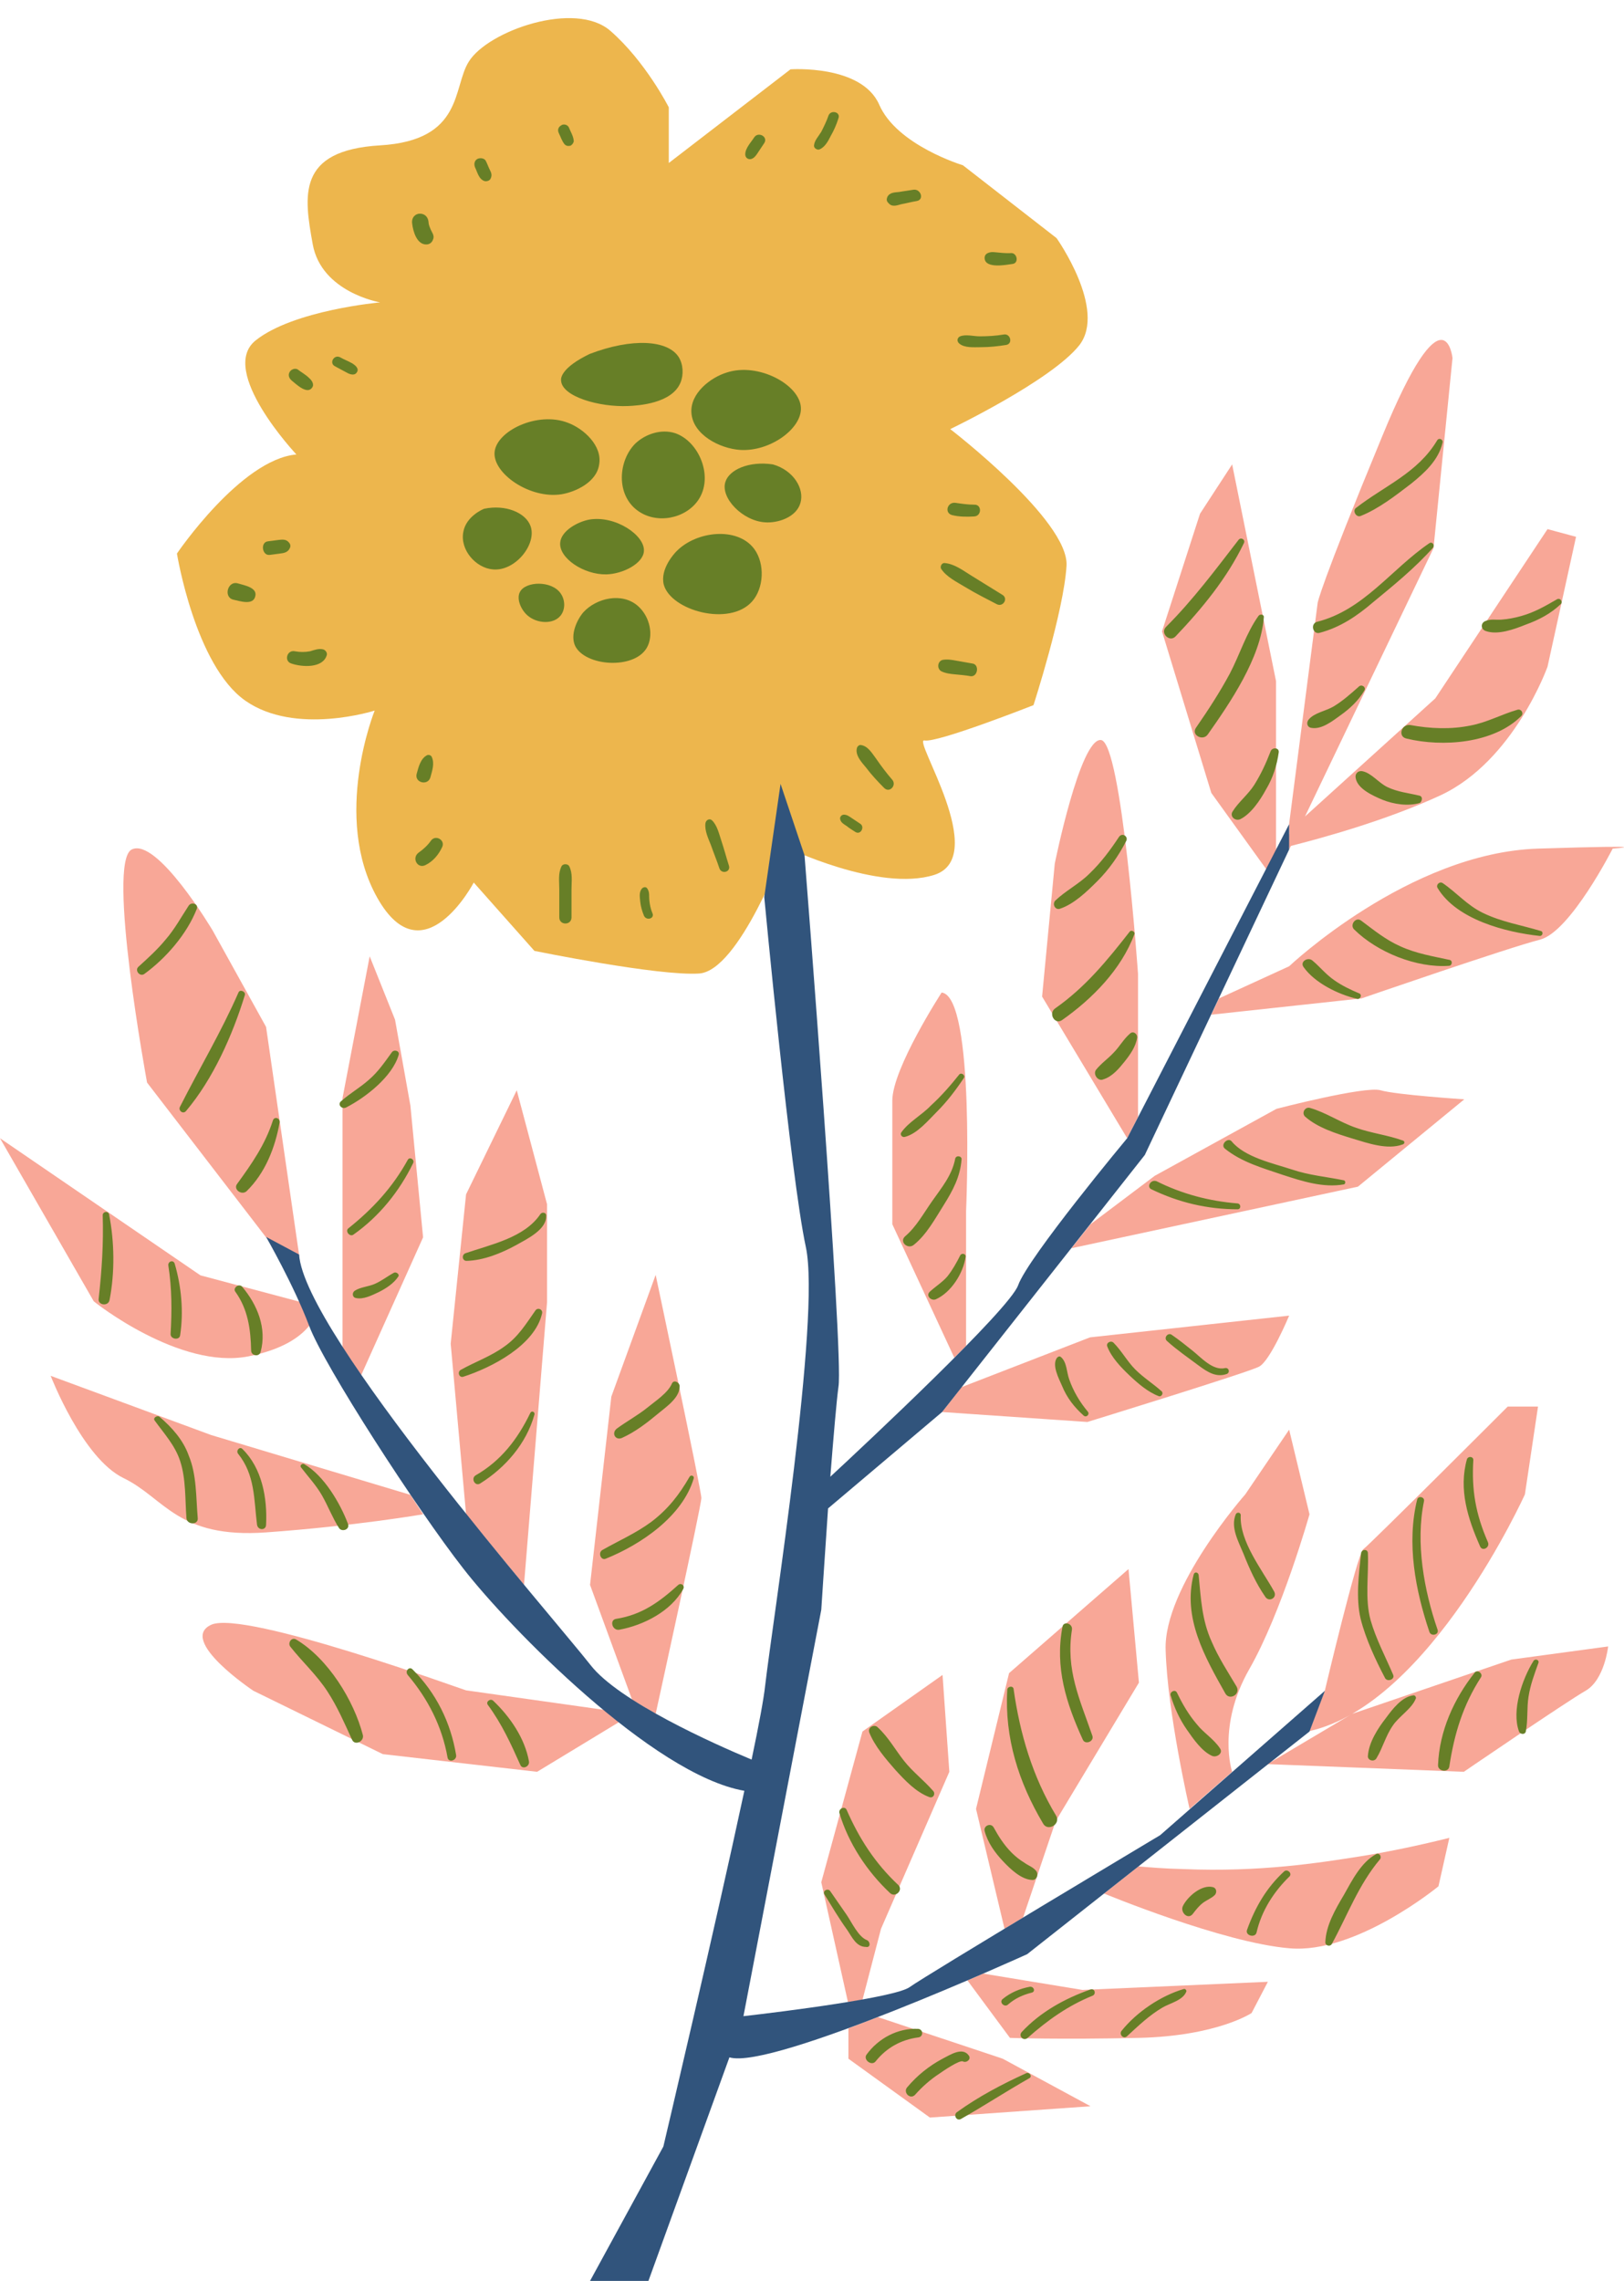
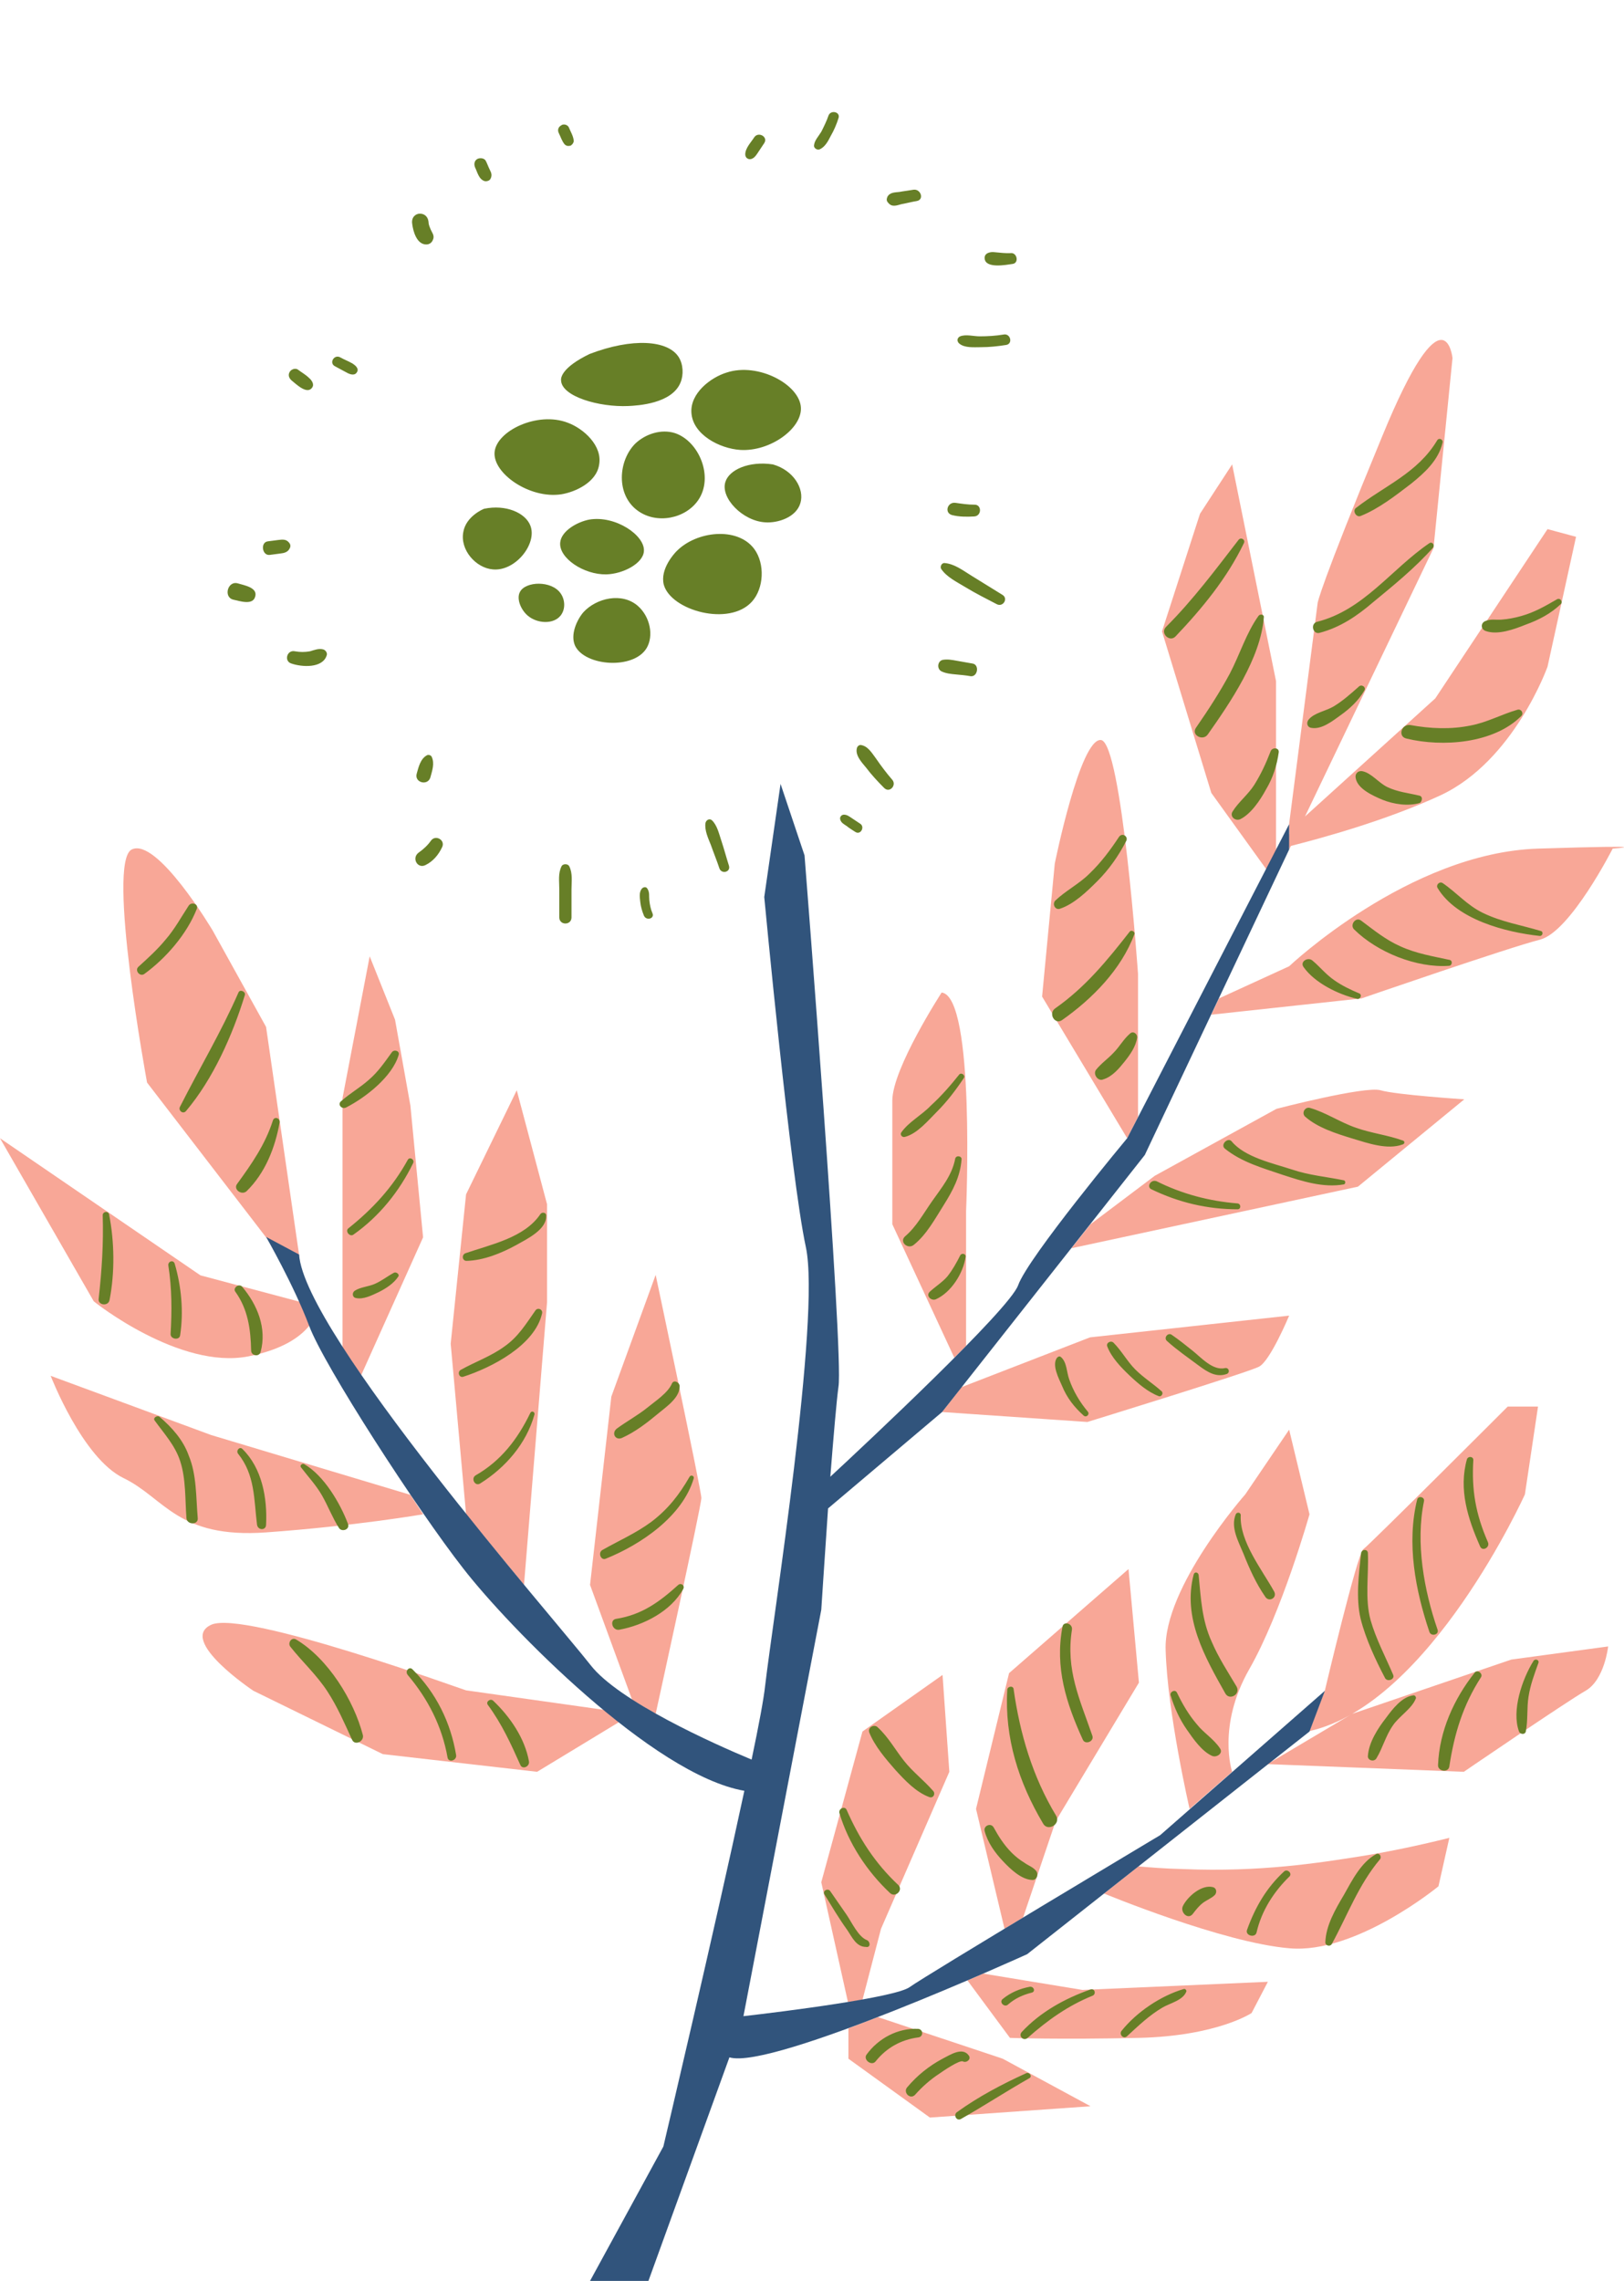
<svg xmlns="http://www.w3.org/2000/svg" height="504.0" preserveAspectRatio="xMidYMid meet" version="1.0" viewBox="0.0 -4.0 358.9 504.0" width="358.9" zoomAndPan="magnify">
  <defs>
    <clipPath id="a">
      <path d="M 0 71 L 358.941 71 L 358.941 464 L 0 464 Z M 0 71" />
    </clipPath>
    <clipPath id="b">
      <path d="M 58 169 L 293 169 L 293 500.02 L 58 500.02 Z M 58 169" />
    </clipPath>
  </defs>
  <g>
    <g id="change1_1">
-       <path d="M 65.5 96.422 C 65.5 96.422 48.102 77.922 56.5 71.219 C 64.898 64.52 84 62.82 84 62.82 C 84 62.82 71 60.621 69.102 49.922 C 67.199 39.32 65.5 29.219 84 28.121 C 102.5 27.02 100 15.32 103.602 9.621 C 107.801 2.82 127.102 -3.98 134.898 2.82 C 142.699 9.621 147.801 19.719 147.801 19.719 L 147.801 32.02 L 174.699 11.32 C 174.699 11.32 190.398 10.219 194.301 19.121 C 198.199 28.121 212.801 32.52 212.801 32.52 L 233.5 48.621 C 233.5 48.621 244.699 64.422 238.5 72.32 C 232.301 80.121 210 90.82 210 90.82 C 210 90.82 236.301 111.02 235.699 121.02 C 235.102 131.121 228.398 151.82 228.398 151.82 C 228.398 151.82 207.102 160.219 204.301 159.621 C 201.5 159.02 218.898 185.32 206.5 189.32 C 194.199 193.219 173.5 183.121 173.5 183.121 C 173.5 183.121 163.398 210.52 154.5 211.121 C 145.5 211.719 118.102 206.121 118.102 206.121 L 104.699 191.02 C 104.699 191.02 93.5 212.32 83.398 194.422 C 73.301 176.52 82.801 153.02 82.801 153.02 C 82.801 153.02 65.301 158.621 54.199 150.82 C 43.102 143.02 39.102 118.32 39.102 118.32 C 39.102 118.32 53.199 97.52 65.5 96.422" fill="#edb64d" />
-     </g>
+       </g>
    <g clip-path="url(#a)" id="change2_1">
      <path d="M 135.102 304.617 L 130.398 346.219 L 139.699 371.617 L 144.898 374.719 C 144.898 374.719 155 328.719 155 327.02 C 155 325.32 144.898 277.719 144.898 277.719 Z M 46.699 355.02 C 39.199 358.422 56 369.617 56 369.617 L 84.602 383.617 L 118.699 387.52 L 139.801 374.719 L 103 369.52 C 103 369.617 54.102 351.719 46.699 355.02 Z M 54.898 295.719 C 70 292.719 70.301 284.617 70.301 284.617 L 66.102 283.617 L 44.301 277.82 L 0 247.52 L 20.699 283.52 C 20.699 283.617 39.699 298.719 54.898 295.719 Z M 58.801 334.617 C 78.398 333.219 93.5 330.617 93.5 330.617 L 90.699 326.32 L 46.699 313.117 L 11.199 300.02 C 11.199 300.02 18.199 318.219 27.301 322.617 C 36.398 327.02 39.199 336.02 58.801 334.617 Z M 194.699 422.219 L 209.801 387.52 L 208.301 366.117 L 190.602 378.617 L 181.5 411.922 L 187.398 438.422 L 190.602 437.922 Z M 251.602 408.422 L 244 414.422 C 244 414.422 270.301 425.32 285 426.52 C 299.699 427.82 317.898 412.82 317.898 412.82 L 320.301 402.117 C 312.301 404.117 305.5 405.422 300.5 406.219 C 291.602 407.617 278.5 409.719 261.602 409.02 C 257.301 408.922 253.801 408.617 251.602 408.422 Z M 339.898 183.52 C 311.398 184.422 284.898 209.52 284.898 209.52 L 269.398 216.621 L 267.699 220.219 L 300.898 216.621 C 300.898 216.621 333.602 205.32 340.398 203.621 C 347.102 201.82 356.398 183.52 356.398 183.52 C 356.398 183.52 368.5 182.621 339.898 183.52 Z M 298.801 374.719 L 280.102 385.82 L 323.5 387.52 C 323.5 387.52 346.199 372.02 350.398 369.617 C 354.602 367.219 355.398 359.82 355.398 359.82 L 334 362.719 Z M 194 441.719 L 187.5 444.219 L 187.5 450.922 L 205.5 463.922 L 241 461.422 L 221.602 450.922 Z M 58.801 269.422 L 66.102 273.32 L 58.801 222.922 L 47 201.621 C 47 201.621 34.699 180.922 29.102 183.719 C 23.5 186.52 32.5 235.219 32.5 235.219 Z M 217.301 432.117 L 213.801 433.617 L 223.199 446.32 C 223.199 446.32 234.102 446.719 251.602 446.32 C 269 445.922 276.602 440.82 276.602 440.82 L 280.199 433.922 L 239.199 435.719 Z M 284.898 183.02 L 284.898 183.719 L 285.301 182.922 C 291.602 181.32 306.102 177.422 318.398 171.719 C 334.602 164.121 342 143.32 342 143.32 L 348.301 114.621 L 342 112.922 L 317.199 150.32 L 288.398 176.422 L 316.801 117.121 L 321 75.121 C 321 75.121 319.301 58.719 305.5 92.32 C 291.602 125.922 291.199 129.219 291.199 129.219 L 284.898 178.02 L 284.898 180.32 L 282 183.621 C 282 183.719 283.102 183.52 284.898 183.02 Z M 289.398 330.617 L 284.898 311.922 L 275.199 326.219 C 275.199 326.219 257.102 346.719 257.602 360.617 C 258 374.52 262.898 395.719 262.898 395.719 L 272.301 387.52 C 272.301 387.52 268.898 377.422 276.102 364.82 C 283.301 352.219 289.398 330.617 289.398 330.617 Z M 284.898 286.719 L 240.898 291.52 L 212.5 302.52 L 208.199 308.02 L 240.301 310.219 C 240.301 310.219 275.699 299.32 278.199 298.02 C 280.699 296.82 284.898 286.719 284.898 286.719 Z M 236.801 271.82 L 300.102 258.219 L 323.602 238.922 C 323.602 238.922 308.5 237.922 305.102 236.922 C 301.699 235.922 282.102 241.02 282.102 241.02 L 255.199 255.82 L 241 266.52 Z M 279.801 188.02 L 282 188.02 L 282 146.52 L 272.301 98.621 L 265.199 109.52 L 256.801 135.52 L 267.699 171.219 Z M 115.801 346.219 L 120.898 283.719 L 120.898 262.117 L 114.199 236.922 L 103 259.922 L 99.602 292.922 L 103 330.617 Z M 93.5 269.422 L 90.699 240.32 L 87.301 221.32 L 81.699 207.32 L 75.699 238.621 L 75.699 293.719 L 79.801 299.922 Z M 213.5 293.422 L 213.5 263.617 C 213.5 263.617 215.602 216.219 208.102 215.32 C 208.102 215.32 197.199 232.121 197.199 239.219 C 197.199 246.32 197.199 266.52 197.199 266.52 L 210.898 296.02 Z M 215.699 395.719 L 222 422.219 L 226.102 419.719 L 233.301 398.422 L 251.699 367.82 L 249.398 342.719 L 223 365.719 Z M 337 326.219 L 339.898 306.82 L 333.199 306.82 C 333.199 306.82 302.602 337.422 301.301 338.32 C 300 339.117 292.801 369.52 292.801 369.52 L 289.398 378.52 C 316.102 372.52 337 326.219 337 326.219 Z M 249.102 247.52 L 230.301 216.219 L 233.102 186.82 C 233.102 186.82 238.699 159.121 243.301 159.52 C 247.898 159.922 251.5 211.219 251.5 211.219 L 251.5 242.82 L 249.102 247.52" fill="#f8a797" />
    </g>
    <g id="change3_1">
      <path d="M 123.898 127.121 C 121.898 124.219 116.102 124.422 114.898 126.82 C 114.102 128.32 115.102 130.719 116.602 132.02 C 118.699 133.82 122.301 134.02 123.898 132.02 C 125 130.621 124.898 128.52 123.898 127.121 Z M 102.398 113.52 C 101.602 117.52 105.199 121.52 108.898 121.82 C 113.898 122.32 118.801 116.121 117.199 112.121 C 116.102 109.32 111.801 107.422 107 108.422 C 106.699 108.52 103 110.121 102.398 113.52 Z M 127.102 138.719 C 129.301 143.219 140 144.02 142.898 139.219 C 144.5 136.52 143.699 132.32 141 129.922 C 137.5 126.82 131.801 128.121 128.898 131.32 C 127.398 133.121 126 136.32 127.102 138.719 Z M 146.699 125.219 C 148.301 130.922 161.199 134.52 166.199 128.922 C 168.801 126.02 169.102 120.621 166.699 117.32 C 163 112.32 153.898 113.32 149.5 117.82 C 149.102 118.219 145.801 121.719 146.699 125.219 Z M 123.801 115.922 C 123.5 119.32 129 123.02 134 122.922 C 137.699 122.82 142.102 120.52 142.301 117.82 C 142.602 114.32 136 109.82 130.199 110.82 C 127.602 111.32 124 113.32 123.801 115.922 Z M 160.301 102.52 C 159.199 106.02 164.102 111.121 169.102 111.422 C 171.898 111.621 176 110.32 176.898 107.121 C 177.801 104.02 175.398 99.922 170.801 98.621 C 165.5 97.82 161.102 99.82 160.301 102.52 Z M 149.199 91.719 C 146.102 90.719 142.602 91.922 140.398 94.02 C 136.602 97.82 136.102 105.32 140.898 108.82 C 145.102 111.922 151.5 110.621 154.301 106.52 C 157.801 101.422 154.5 93.52 149.199 91.719 Z M 125.5 89.422 C 118.801 86.82 109.699 91.219 109.301 95.922 C 108.898 100.621 117.102 106.32 124.102 105.219 C 127.102 104.719 131.801 102.621 132.398 98.719 C 133.199 94.52 129 90.719 125.5 89.422 Z M 163.602 95.422 C 170.199 95.82 177.199 90.719 177 86.121 C 176.801 81.02 167.602 76.02 160.602 78.32 C 157 79.422 152.5 82.922 152.801 87.219 C 153.102 92.02 159 95.121 163.602 95.422 Z M 130.301 74.219 C 139.699 70.621 147.602 71.121 150 74.922 C 151 76.52 151.102 78.82 150.398 80.52 C 148.5 85.219 140.898 85.621 138.898 85.719 C 132.398 86.02 124.199 83.621 124 80.121 C 123.898 79.52 124.102 77.219 130.301 74.219" fill="#677f27" />
    </g>
    <g id="change3_2">
      <path d="M 202.898 444.32 C 198.398 444.117 194.102 446.422 191.5 450.02 C 190.699 451.117 192.602 452.617 193.5 451.52 C 195.898 448.52 199.102 446.719 202.898 446.219 C 204.102 446.117 204.102 444.422 202.898 444.32 Z M 212.801 451.52 C 213.602 451.922 214.699 451.02 214.102 450.219 C 212.699 448.219 209.898 450.117 208.301 450.922 C 205.301 452.52 202.699 454.617 200.5 457.219 C 199.5 458.32 201.102 460.02 202.199 458.922 C 203.801 457.117 205.602 455.52 207.602 454.219 C 208.301 453.719 212.102 451.117 212.801 451.52 Z M 226.801 454.117 C 221.5 456.52 216.199 459.32 211.5 462.719 C 210.602 463.32 211.398 464.82 212.398 464.219 C 217.5 461.32 222.398 458.117 227.5 455.219 C 228.199 454.82 227.5 453.82 226.801 454.117 Z M 221.602 437.719 C 220.699 438.422 222 439.719 222.801 438.922 C 224.301 437.617 226 436.82 228 436.32 C 228.898 436.117 228.5 434.922 227.602 435.02 C 225.398 435.422 223.301 436.32 221.602 437.719 Z M 241 435.617 C 235.301 437.617 229.898 440.617 225.801 445.02 C 225 445.922 226.199 447.117 227.102 446.32 C 231.5 442.422 236 439.219 241.398 437.02 C 242.301 436.719 242 435.32 241 435.617 Z M 261.602 435.52 C 256.5 437.02 251.199 440.617 247.898 444.719 C 247.199 445.52 248.301 446.719 249.102 445.922 C 251.602 443.617 254 441.32 256.898 439.617 C 258.602 438.617 261.5 438.02 262.199 436.02 C 262.199 435.719 261.898 435.422 261.602 435.52 Z M 268.102 413.02 C 265.602 412.32 262.398 415.117 261.398 417.219 C 260.801 418.52 262.5 420.32 263.602 418.922 C 264.301 418.02 264.898 417.219 265.801 416.52 C 266.699 415.82 267.699 415.52 268.5 414.719 C 269 414.117 268.801 413.219 268.102 413.02 Z M 283.801 409.52 C 279.898 413.117 277.398 417.422 275.602 422.422 C 275.102 423.719 277.398 424.32 277.699 423.02 C 278.801 418.219 281.5 414.02 285 410.617 C 285.602 409.922 284.5 408.922 283.801 409.52 Z M 304.102 405.719 C 300.801 407.52 298.801 411.52 297 414.719 C 295.102 417.922 293 421.52 292.898 425.219 C 292.898 425.922 293.898 426.219 294.301 425.617 C 297.801 419.219 300.199 412.52 305 406.82 C 305.398 406.219 304.801 405.32 304.102 405.719 Z M 191.602 424.719 C 189.699 424.02 188.199 420.719 187.102 419.117 C 185.898 417.422 184.699 415.617 183.5 413.922 C 183 413.117 181.699 413.82 182.199 414.617 C 183.801 417.219 185.398 419.922 187.199 422.422 C 188.301 424.02 189.199 426.219 191.398 426.219 C 192.398 426.422 192.398 425.117 191.602 424.719 Z M 196.699 414.32 C 197.898 415.422 199.699 413.617 198.5 412.52 C 193.398 407.719 189.898 402.32 187.102 395.922 C 186.699 395.02 185.301 395.617 185.5 396.617 C 187.5 403.32 191.602 409.52 196.699 414.32 Z M 192.102 378.82 C 193.301 381.82 195.699 384.617 197.801 387.02 C 199.898 389.32 202.398 392.02 205.398 393.117 C 206.301 393.422 206.801 392.32 206.199 391.719 C 204.199 389.422 201.699 387.52 199.801 385.117 C 197.898 382.719 196.301 379.82 194 377.719 C 193.301 376.922 191.699 377.617 192.102 378.82 Z M 228.898 409.32 C 228.199 408.52 227.199 408.219 226.398 407.617 C 225.398 407.02 224.398 406.219 223.602 405.422 C 221.898 403.719 220.699 401.82 219.602 399.82 C 219 398.719 217.301 399.422 217.602 400.617 C 218.301 403.219 219.898 405.422 221.699 407.32 C 223.301 409.02 225.699 411.32 228.102 411.422 C 229.199 411.52 229.602 410.02 228.898 409.32 Z M 233.398 397.219 C 228.199 388.617 225.398 379.117 224 369.219 C 223.898 368.422 222.602 368.617 222.602 369.422 C 222 380.02 225.102 389.82 230.5 398.922 C 231.5 400.82 234.5 399.117 233.398 397.219 Z M 241.398 379.52 C 238.602 371.422 235.5 365.02 236.898 356.117 C 237.102 354.719 235 354.117 234.801 355.52 C 233.102 364.422 235.602 372.32 239.301 380.422 C 239.801 381.617 241.898 380.82 241.398 379.52 Z M 264.5 377.02 C 262.699 374.922 261.301 372.52 260.102 370.02 C 259.699 369.219 258.5 369.82 258.699 370.617 C 259.5 373.32 260.699 375.922 262.301 378.219 C 263.699 380.219 265.602 383.02 267.898 384.02 C 268.898 384.422 270.398 383.422 269.602 382.32 C 268.199 380.219 266 378.922 264.5 377.02 Z M 267.801 358.82 C 265.602 354.02 265.398 349.219 264.898 344.02 C 264.801 343.422 264 343.219 263.801 343.922 C 261.301 353.52 266.301 362.219 270.801 370.219 C 271.699 371.82 274.199 370.422 273.301 368.719 C 271.398 365.52 269.301 362.32 267.801 358.82 Z M 281.602 347.719 C 278.898 342.82 273.898 336.617 274.199 330.82 C 274.199 330.117 273.301 330.117 273.102 330.617 C 271.898 333.52 273.699 336.617 274.801 339.32 C 276.102 342.617 277.602 345.922 279.602 348.82 C 280.398 350.117 282.301 349.117 281.602 347.719 Z M 312.398 370.617 C 309.801 370.922 307.699 373.719 306.301 375.617 C 304.5 377.922 302.5 381.02 302.301 384.02 C 302.199 385.02 303.699 385.422 304.199 384.52 C 305.602 382.219 306.199 379.617 307.801 377.32 C 309.199 375.219 312 373.617 312.898 371.32 C 313 371.117 312.801 370.617 312.398 370.617 Z M 325.898 365.617 C 321.301 371.422 318.102 378.52 317.801 386.02 C 317.699 387.422 320.102 387.82 320.301 386.32 C 321.398 379.117 323.301 372.82 327.301 366.617 C 327.801 365.82 326.5 364.82 325.898 365.617 Z M 338.898 363.02 C 336.398 367.02 334 374.02 335.699 378.617 C 335.898 379.219 337 379.422 337.199 378.617 C 337.699 376.117 337.398 373.422 337.801 370.922 C 338.199 368.32 339.102 365.922 340 363.422 C 340.199 362.82 339.301 362.422 338.898 363.02 Z M 302.301 339.219 C 302.301 338.219 300.898 338.32 300.801 339.219 C 300.301 343.82 299.602 349.117 300.699 353.719 C 301.801 358.117 304 362.82 306.102 366.82 C 306.602 367.719 308.301 367.117 307.898 366.117 C 306.199 362.117 304.102 358.219 302.898 354.02 C 301.602 349.32 302.5 344.117 302.301 339.219 Z M 317.699 356.117 C 314.699 347.422 312.801 336.922 314.699 327.719 C 314.898 326.82 313.5 326.422 313.199 327.32 C 310.801 337.02 312.801 347.422 315.898 356.617 C 316.301 357.719 318.102 357.219 317.699 356.117 Z M 325.602 318.617 C 325.602 317.82 324.5 317.719 324.199 318.422 C 322.301 325.117 324.398 331.617 327.102 337.719 C 327.602 338.922 329.398 337.922 328.801 336.719 C 326.102 330.52 325.199 325.219 325.602 318.617 Z M 109 371.82 C 108.398 371.219 107.301 372.02 107.801 372.719 C 110.898 376.922 112.898 381.32 115 386.02 C 115.5 387.117 117.102 386.32 116.898 385.219 C 116 380.117 112.699 375.32 109 371.82 Z M 90.102 366.117 C 94.602 371.422 97.699 377.52 98.898 384.32 C 99.102 385.617 101 385.02 100.801 383.82 C 99.602 376.617 96.398 370.117 91.199 364.922 C 90.5 364.117 89.398 365.219 90.102 366.117 Z M 65.5 358.32 C 64.398 357.617 63.5 359.117 64.199 359.922 C 66.898 363.32 70 366.117 72.398 369.82 C 74.602 373.219 76.102 376.719 77.801 380.422 C 78.398 381.82 80.5 380.82 80.199 379.422 C 78.199 371.719 72.5 362.52 65.5 358.32 Z M 149.898 346.219 C 145.801 349.922 141.898 352.82 136.199 353.719 C 134.602 353.922 135.301 356.422 136.898 356.117 C 142.301 355.117 148.301 352.02 151 347.117 C 151.398 346.32 150.5 345.719 149.898 346.219 Z M 152.398 322.32 C 150.102 326.32 147.602 329.52 143.898 332.32 C 140.5 334.82 136.801 336.422 133.102 338.52 C 132.102 339.117 132.801 340.922 133.898 340.422 C 141.602 337.32 150.801 331.117 153.301 322.719 C 153.5 322.117 152.699 321.82 152.398 322.32 Z M 137.5 313.719 C 140.398 312.422 143.102 310.32 145.5 308.32 C 147.301 306.82 150.301 304.82 150.199 302.219 C 150.102 301.422 148.898 300.82 148.5 301.719 C 147.602 303.82 144.801 305.617 143.102 307.02 C 141 308.719 138.602 310.02 136.398 311.617 C 135 312.617 136 314.422 137.5 313.719 Z M 117.199 308.219 C 114.398 314.02 110.699 318.82 105.102 322.02 C 104 322.719 105 324.52 106.102 323.82 C 111.699 320.32 116.301 315.02 118.102 308.617 C 118.301 308.02 117.5 307.617 117.199 308.219 Z M 118.301 285.617 C 116.199 288.617 114.5 291.422 111.5 293.52 C 108.5 295.719 105 296.922 101.801 298.719 C 101 299.219 101.5 300.52 102.398 300.219 C 108.602 298.219 118.199 293.32 119.801 286.219 C 120 285.32 118.801 284.82 118.301 285.617 Z M 119.398 264.32 C 115.898 269.52 108.398 271.02 102.898 272.922 C 102 273.219 102.102 274.617 103.102 274.617 C 106.898 274.52 110.801 272.922 114.102 271.117 C 116.398 269.82 120.801 267.719 120.699 264.719 C 120.801 263.922 119.801 263.719 119.398 264.32 Z M 67.199 319.52 C 66.801 319.32 66.199 319.82 66.5 320.219 C 68.102 322.32 69.898 324.219 71.199 326.52 C 72.5 328.82 73.5 331.422 74.898 333.617 C 75.5 334.617 77.398 334.02 76.898 332.719 C 75.199 328.219 71.602 322.02 67.199 319.52 Z M 52.602 317.219 C 56.398 321.922 56.102 327.32 56.801 332.922 C 57 334.219 58.801 334.219 58.801 332.922 C 59.102 327.02 57.898 320.422 53.602 316.219 C 53 315.52 52.102 316.52 52.602 317.219 Z M 35.301 309.117 C 34.801 308.617 33.699 309.32 34.199 309.922 C 36.301 312.82 38.699 315.422 39.801 318.82 C 41.102 322.719 40.898 327.32 41.199 331.422 C 41.301 333.02 43.898 333.02 43.699 331.422 C 43.301 326.922 43.5 321.922 41.699 317.617 C 40.5 314.219 38 311.422 35.301 309.117 Z M 57.602 294.719 C 59 289.52 56.898 284.32 53.5 280.32 C 52.801 279.52 51.398 280.617 52 281.422 C 54.801 285.32 55.398 289.719 55.5 294.422 C 55.5 295.617 57.301 295.922 57.602 294.719 Z M 39.801 291.117 C 40.602 285.922 40.102 280.32 38.602 275.219 C 38.301 274.32 37.102 274.719 37.199 275.617 C 38 280.719 38 285.617 37.699 290.82 C 37.699 291.922 39.602 292.219 39.801 291.117 Z M 22.699 264.52 C 22.898 270.82 22.5 276.719 21.801 283.02 C 21.602 284.422 23.898 284.719 24.199 283.32 C 25.398 277.219 25.301 270.422 24.102 264.32 C 23.898 263.52 22.699 263.719 22.699 264.52 Z M 87.102 277.219 C 85.602 278.02 84.398 279.02 82.801 279.719 C 81.398 280.32 79.602 280.422 78.398 281.219 C 77.801 281.617 77.801 282.617 78.602 282.82 C 80.301 283.219 82.199 282.219 83.699 281.52 C 85.301 280.719 87 279.617 88 278.117 C 88.398 277.617 87.602 277.02 87.102 277.219 Z M 77 267.422 C 76.199 268.02 77.301 269.422 78.102 268.82 C 83.801 264.82 88.301 259.219 91.301 253.02 C 91.699 252.219 90.5 251.52 90.102 252.32 C 86.801 258.32 82.398 263.117 77 267.422 Z M 76.5 240.719 C 80.801 238.52 86.699 233.922 88.102 229.121 C 88.398 228.219 87.102 227.82 86.602 228.52 C 85 230.719 83.602 232.82 81.5 234.621 C 79.602 236.32 77.301 237.621 75.398 239.32 C 74.5 240.02 75.5 241.219 76.5 240.719 Z M 60.301 243.621 C 58.602 248.922 55.602 253.219 52.398 257.617 C 51.5 258.82 53.398 260.219 54.5 259.219 C 58.602 255.219 60.801 249.621 61.801 244.02 C 61.898 243.02 60.602 242.621 60.301 243.621 Z M 41.102 241.52 C 47.102 234.422 51.398 224.719 54.102 215.922 C 54.398 215.121 53 214.52 52.699 215.32 C 48.898 224.02 44.102 232.02 39.801 240.52 C 39.301 241.32 40.398 242.32 41.102 241.52 Z M 43.5 196.82 C 43.898 195.719 42.301 195.219 41.699 196.121 C 40 198.719 38.602 201.32 36.602 203.621 C 34.801 205.82 32.699 207.719 30.602 209.621 C 29.699 210.422 30.898 211.922 31.898 211.219 C 36.699 207.719 41.301 202.422 43.5 196.82 Z M 239.5 308.82 C 240.102 309.32 240.898 308.52 240.398 307.922 C 238.699 305.922 237.199 303.422 236.301 300.82 C 235.699 299.219 235.801 296.922 234.398 295.82 C 234.102 295.617 233.801 295.82 233.602 296.02 C 232.398 297.617 234 300.617 234.699 302.219 C 235.801 304.922 237.398 306.922 239.5 308.82 Z M 249.602 299.922 C 251.5 301.719 253.699 303.617 256.102 304.52 C 256.699 304.719 257.199 303.82 256.699 303.422 C 254.801 301.719 252.699 300.422 250.898 298.617 C 249.102 296.82 247.898 294.52 246.102 292.719 C 245.5 292.117 244.398 292.719 244.699 293.52 C 245.602 295.922 247.699 298.117 249.602 299.922 Z M 270.699 298.32 C 268 298.922 265.398 295.922 263.5 294.422 C 262 293.219 260.5 292.02 258.898 290.922 C 258.102 290.422 257.102 291.617 257.898 292.32 C 260.102 294.32 262.602 296.02 265 297.82 C 266.898 299.219 268.801 300.422 271.102 299.617 C 271.898 299.32 271.602 298.117 270.699 298.32 Z M 213.398 273.719 C 213.5 273.02 212.5 272.82 212.199 273.422 C 211.398 275.02 210.5 276.617 209.398 278.02 C 208.301 279.32 206.801 280.219 205.5 281.422 C 204.5 282.32 205.801 283.52 206.801 283.117 C 210.199 281.617 212.898 277.32 213.398 273.719 Z M 201.898 271.117 C 204.801 268.82 206.699 265.219 208.602 262.219 C 210.602 259.02 212.199 256.02 212.5 252.219 C 212.602 251.422 211.301 251.219 211.102 252.02 C 210.398 255.719 208.102 258.422 206 261.422 C 204.102 264.117 202.5 267.117 200 269.219 C 198.699 270.422 200.602 272.117 201.898 271.117 Z M 199.199 246.219 C 198.801 246.719 199.398 247.422 200 247.219 C 202.699 246.52 205.102 243.621 207 241.719 C 209.301 239.422 211.199 236.922 213 234.219 C 213.398 233.621 212.5 232.922 212 233.422 C 210.102 235.82 208 238.219 205.699 240.32 C 203.699 242.422 200.801 243.922 199.199 246.219 Z M 254.5 258.82 C 260.5 261.719 266.801 263.219 273.5 263.219 C 274.301 263.219 274.301 262.02 273.5 261.922 C 267.199 261.422 261.199 259.82 255.602 257.02 C 254.301 256.52 253.301 258.32 254.5 258.82 Z M 270.699 249.82 C 274.398 252.82 279.102 254.117 283.5 255.617 C 287.801 257.02 292.398 258.52 297 257.719 C 297.398 257.617 297.398 256.922 297 256.82 C 293.102 256.02 289.301 255.719 285.5 254.422 C 281.199 253.02 275.102 251.719 272.199 248.219 C 271.398 247.219 269.602 248.922 270.699 249.82 Z M 310 248.02 C 306.699 246.82 303.102 246.422 299.699 245.219 C 296.199 244.02 293 241.82 289.5 240.82 C 288.398 240.52 287.602 241.922 288.398 242.719 C 291.199 245.219 295.398 246.52 299 247.621 C 302.301 248.621 306.602 250.117 309.898 248.922 C 310.5 248.82 310.5 248.121 310 248.02 Z M 299.898 216.719 C 300.602 216.922 301.102 215.82 300.398 215.52 C 298.5 214.719 296.602 213.82 294.898 212.621 C 293 211.32 291.699 209.621 290 208.219 C 289 207.422 287.199 208.52 288.102 209.719 C 290.602 213.219 295.699 215.719 299.898 216.719 Z M 320.199 209.422 C 320.898 209.422 321.102 208.32 320.398 208.121 C 316.699 207.32 313 206.719 309.5 205.121 C 306.301 203.719 303.602 201.52 300.801 199.422 C 299.602 198.52 298.199 200.422 299.301 201.422 C 304.398 206.422 313 209.922 320.199 209.422 Z M 340.5 201.719 C 336.199 200.422 331.801 199.719 327.699 197.719 C 324.199 196.02 321.898 193.219 318.801 191.121 C 318.102 190.719 317.301 191.52 317.699 192.219 C 321.898 199.219 332.801 202.02 340.301 202.82 C 341 202.82 341.102 201.82 340.5 201.719 Z M 248.5 230.621 C 249.699 229.121 251 227.32 251.301 225.32 C 251.398 224.422 250.398 223.719 249.699 224.422 C 248.301 225.621 247.398 227.32 246.102 228.621 C 244.898 229.922 243.301 231.02 242.199 232.422 C 241.5 233.422 242.699 235.02 243.801 234.52 C 245.801 233.922 247.301 232.121 248.5 230.621 Z M 234.699 221.422 C 241.398 216.719 247.801 210.219 250.699 202.422 C 250.898 201.922 250.102 201.422 249.699 201.82 C 244.699 208.219 239.898 214.121 233.199 218.82 C 231.602 219.922 233.102 222.52 234.699 221.422 Z M 234.199 196.82 C 237.301 195.82 240.199 193.02 242.5 190.719 C 245.102 188.121 247.199 185.121 248.898 181.82 C 249.398 180.82 248 179.922 247.301 180.922 C 245.398 183.82 243.301 186.621 240.801 189.02 C 238.5 191.32 235.5 192.82 233.199 195.02 C 232.5 195.82 233.199 197.121 234.199 196.82 Z M 313.699 171.82 C 311.199 171.219 308.898 171.02 306.602 169.922 C 304.699 169.02 303.102 166.82 301.102 166.422 C 300.102 166.219 299.398 167.02 299.602 167.922 C 300 170.32 303.398 171.82 305.5 172.719 C 308 173.719 311.199 174.219 313.801 173.422 C 314.301 173.02 314.5 172.02 313.699 171.82 Z M 336.199 154.219 C 336.801 153.621 336.199 152.621 335.398 152.82 C 331.898 153.82 328.699 155.621 325 156.32 C 320.602 157.219 316.102 157.02 311.699 156.219 C 309.699 155.922 308.801 158.82 310.898 159.219 C 318.801 161.121 330.102 160.32 336.199 154.219 Z M 344.102 128.422 C 341.5 129.922 339.102 131.32 336.199 132.121 C 334.801 132.52 333.301 132.82 331.801 132.922 C 330.398 133.02 329.602 132.719 328.301 133.219 C 327.199 133.621 327.199 135.02 328.301 135.422 C 331 136.422 334.699 135.02 337.199 134.02 C 340 133.02 342.699 131.621 344.898 129.52 C 345.5 129.02 344.801 128.02 344.102 128.422 Z M 272.398 175.32 C 271.699 176.422 273 177.52 274.102 177.02 C 276.5 175.82 278.5 172.82 279.801 170.422 C 281.301 167.922 282.199 165.121 282.602 162.219 C 282.699 161.121 281.102 161.121 280.801 162.02 C 279.801 164.621 278.699 167.02 277.199 169.422 C 275.801 171.621 273.699 173.219 272.398 175.32 Z M 264.301 156.82 C 263.199 158.422 265.801 159.82 266.898 158.32 C 271.898 151.219 278.602 141.422 279.301 132.422 C 279.398 131.719 278.398 131.621 278.102 132.121 C 275.398 135.922 274 140.621 271.801 144.82 C 269.602 148.922 267 152.922 264.301 156.82 Z M 259.801 136.621 C 265.699 130.422 271.199 123.719 274.898 116.02 C 275.301 115.219 274.199 114.621 273.699 115.32 C 268.602 121.922 263.602 128.621 257.699 134.52 C 256.301 135.922 258.5 138.02 259.801 136.621 Z M 289.699 156.82 C 292 157.32 294.5 155.32 296.301 154.02 C 298.398 152.52 300.199 150.82 301.5 148.621 C 302 147.82 300.898 147.121 300.301 147.719 C 298.5 149.32 296.699 150.922 294.699 152.121 C 293 153.121 290.398 153.52 289.199 155.02 C 288.699 155.621 288.801 156.621 289.699 156.82 Z M 291.699 135.82 C 296.199 134.621 299.898 132.121 303.398 129.121 C 307.898 125.422 312.801 121.422 316.699 117.02 C 317.102 116.52 316.602 115.621 315.898 116.02 C 307.398 121.82 301.398 130.82 291 133.422 C 289.5 133.922 290.199 136.32 291.699 135.82 Z M 300.699 110.02 C 304.699 108.422 308.398 105.52 311.801 102.922 C 314.801 100.52 317.898 97.719 318.801 93.82 C 319 93.121 318 92.621 317.602 93.32 C 313.301 100.52 306 103.32 299.699 108.219 C 298.801 108.82 299.699 110.422 300.699 110.02 Z M 166.699 26.32 C 166 27.422 164.699 28.719 164.699 30.121 C 164.699 31.02 165.602 31.422 166.301 31.02 C 166.898 30.719 167.301 30.02 167.699 29.422 C 168.102 28.82 168.5 28.219 168.898 27.621 C 169.801 26.219 167.602 25.02 166.699 26.32 Z M 185.301 22.121 C 185.801 20.719 183.602 20.219 183.102 21.52 C 182.699 22.719 182.102 23.922 181.5 25.121 C 180.898 26.121 180 27.02 179.898 28.121 C 179.801 28.719 180.602 29.219 181.102 29.02 C 182.301 28.52 183 27.219 183.602 26.02 C 184.301 24.82 184.898 23.422 185.301 22.121 Z M 199.199 41.121 C 200.301 40.922 201.398 40.621 202.602 40.422 C 204.301 40.121 203.5 37.719 201.898 37.922 C 200.801 38.121 199.801 38.219 198.699 38.422 C 197.699 38.52 196.602 38.52 196.102 39.52 C 195.898 40.02 195.898 40.422 196.301 40.82 C 197.102 41.82 198.102 41.422 199.199 41.121 Z M 223.801 54.32 C 225.199 54.121 224.801 51.922 223.5 51.922 C 222.199 52.02 221 51.82 219.699 51.719 C 218.801 51.621 217.5 51.922 217.602 53.121 C 217.801 55.422 222.398 54.52 223.801 54.32 Z M 216.801 72.719 C 218.699 72.719 220.5 72.52 222.398 72.219 C 223.898 71.922 223.301 69.621 221.801 69.922 C 220 70.219 218.301 70.32 216.5 70.32 C 215.102 70.32 213.5 69.82 212.199 70.32 C 211.5 70.621 211.398 71.422 212 71.922 C 213.199 72.922 215.199 72.719 216.801 72.719 Z M 210.398 109.82 C 212 110.219 213.699 110.219 215.301 110.121 C 217 110.02 217 107.422 215.301 107.52 C 213.898 107.52 212.602 107.32 211.199 107.121 C 209.398 106.82 208.602 109.32 210.398 109.82 Z M 213.301 125.719 C 215.602 127.121 218 128.32 220.301 129.52 C 221.699 130.219 222.898 128.219 221.5 127.422 C 219.199 126.02 217 124.621 214.699 123.219 C 212.898 122.121 211 120.621 208.801 120.422 C 208.102 120.32 207.699 121.219 208 121.719 C 209.199 123.52 211.5 124.621 213.301 125.719 Z M 208 144.32 C 209 144.82 210.102 144.922 211.102 145.02 C 212.199 145.121 213.398 145.219 214.5 145.422 C 216.102 145.621 216.5 142.82 214.898 142.621 C 213.801 142.422 212.602 142.219 211.5 142.02 C 210.398 141.82 209.398 141.621 208.301 141.82 C 207.199 142.121 207 143.719 208 144.32 Z M 195.398 170.121 C 196.602 171.32 198.199 169.52 197.199 168.32 C 195.898 166.82 194.699 165.219 193.602 163.621 C 192.699 162.422 191.801 160.82 190.199 160.621 C 189.801 160.621 189.5 160.922 189.398 161.219 C 188.898 162.82 190.398 164.422 191.398 165.621 C 192.602 167.219 194 168.719 195.398 170.121 Z M 187.102 178.52 C 187.699 179.02 188.398 179.422 189 179.82 C 190.199 180.621 191.199 178.719 190.102 178.02 C 189.5 177.621 188.898 177.219 188.301 176.82 C 187.699 176.422 187.199 176.02 186.5 176.02 C 186 176.02 185.5 176.52 185.699 177.121 C 185.898 177.82 186.5 178.121 187.102 178.52 Z M 159.398 181.719 C 158.898 180.219 158.5 178.422 157.398 177.32 C 156.801 176.719 156 177.219 155.898 177.922 C 155.699 179.52 156.5 181.219 157.102 182.719 C 157.699 184.422 158.398 186.121 159 187.922 C 159.5 189.219 161.5 188.719 161.102 187.32 C 160.5 185.422 160 183.52 159.398 181.719 Z M 142.301 198.32 C 142.801 199.52 144.699 199.02 144.199 197.82 C 143.801 196.922 143.602 195.922 143.5 194.922 C 143.398 194.02 143.602 193.219 143.102 192.422 C 142.801 191.82 142.102 192.02 141.801 192.422 C 141.199 193.219 141.398 194.32 141.5 195.32 C 141.602 196.32 141.898 197.32 142.301 198.32 Z M 124.102 187.422 C 123.301 189.02 123.602 190.719 123.602 192.52 C 123.602 194.621 123.602 196.719 123.602 198.719 C 123.602 200.52 126.301 200.52 126.301 198.719 C 126.301 196.621 126.301 194.52 126.301 192.52 C 126.301 190.82 126.602 189.02 125.801 187.422 C 125.5 186.82 124.398 186.82 124.102 187.422 Z M 95.199 181.82 C 94.5 182.82 93.5 183.719 92.5 184.422 C 90.898 185.621 92.301 188.121 94.102 187.121 C 95.699 186.32 96.898 184.922 97.699 183.219 C 98.5 181.621 96.199 180.32 95.199 181.82 Z M 95.102 167.82 C 95.5 166.32 96.102 164.719 95.398 163.219 C 95.199 162.82 94.602 162.719 94.301 162.922 C 92.898 163.719 92.5 165.52 92.102 166.922 C 91.5 168.922 94.5 169.719 95.102 167.82 Z M 72.199 140.82 C 72.398 140.32 72 139.719 71.5 139.52 C 70.5 139.219 69.5 139.621 68.5 139.922 C 67.398 140.121 66.301 140.121 65.199 139.922 C 63.398 139.52 62.699 142.121 64.398 142.621 C 66.699 143.422 71.301 143.719 72.199 140.82 Z M 51.602 128.52 C 53 128.82 55.898 129.82 56.398 127.82 C 57 125.82 53.898 125.32 52.602 124.922 C 50.301 124.219 49.301 128.02 51.602 128.52 Z M 64 117.219 C 64.301 116.719 64.199 116.219 63.801 115.82 C 63.199 115.121 62.398 115.219 61.5 115.32 C 60.699 115.422 59.898 115.52 59.199 115.621 C 57.5 115.82 57.898 118.82 59.602 118.621 C 60.398 118.52 61.199 118.422 61.898 118.32 C 62.801 118.219 63.602 118.02 64 117.219 Z M 64.5 80.121 C 65.398 80.82 67.898 83.32 69 81.621 C 69.5 80.922 68.898 80.02 68.301 79.52 C 67.602 78.82 66.699 78.32 65.898 77.719 C 65.301 77.219 64.301 77.621 64 78.219 C 63.602 78.922 63.898 79.621 64.5 80.121 Z M 74 76.922 C 74.898 77.422 75.699 77.82 76.602 78.32 C 77.301 78.719 78.398 79.121 78.898 78.219 C 79.398 77.422 78.5 76.719 77.898 76.32 C 77 75.82 76 75.422 75.102 74.922 C 73.801 74.32 72.699 76.219 74 76.922 Z M 94.199 50.02 C 95 50.02 95.5 49.52 95.699 48.922 C 96.102 48.02 95.398 47.32 95.102 46.52 C 94.898 46.02 94.699 45.52 94.699 45.02 C 94.602 43.922 93.801 43.121 92.602 43.219 C 91.398 43.422 90.898 44.422 91.102 45.52 C 91.301 47.121 92.102 50.02 94.199 50.02 Z M 107.102 36.02 C 107.602 36.121 108.199 35.922 108.398 35.52 C 108.801 34.719 108.602 34.219 108.199 33.422 C 107.898 32.82 107.699 32.219 107.398 31.621 C 107.102 30.922 106.102 30.82 105.5 31.121 C 104.801 31.52 104.699 32.32 105 33.02 C 105.5 34.02 105.801 35.621 107.102 36.02 Z M 125.699 24.121 C 126.102 25.121 126.699 26.02 126.801 27.121 C 126.801 27.52 126.5 27.922 126.199 28.121 C 126.102 28.219 126 28.219 125.898 28.219 C 125.5 28.32 125.102 28.219 124.801 27.922 C 124.199 27.219 123.898 26.219 123.5 25.422 C 123.199 24.82 123.301 24.121 124 23.719 C 124.5 23.32 125.398 23.52 125.699 24.121" fill="#677f27" />
    </g>
    <g clip-path="url(#b)" id="change4_1">
      <path d="M 292.801 369.617 L 289.398 378.617 L 227 427.82 C 227 427.82 170.5 453.52 161.199 450.617 L 143.301 500.02 L 130.398 500.02 L 146.602 470.32 C 146.602 470.32 157.898 422.52 164.5 391.719 C 144.301 388.219 112.398 355.52 102.398 342.617 C 92.301 329.719 71.602 297.82 68.301 288.922 C 64.898 279.922 58.801 269.32 58.801 269.32 L 66.102 273.219 C 67.199 290.617 122.602 353.82 130.5 363.922 C 136.699 371.922 157.699 381.32 166.102 384.82 C 167.699 377.219 168.801 371.32 169.102 368.422 C 170.801 353.82 181.398 287.219 178.102 271.617 C 174.699 255.922 168.898 194.219 168.898 194.219 L 172.5 169.219 L 177.801 185.02 C 177.801 185.02 186.5 295.117 185.301 302.422 C 184.898 305.32 184.199 313.422 183.5 322.32 C 191.801 314.617 223.102 285.32 225 280.02 C 227.199 273.82 249.102 247.52 249.102 247.52 L 284.898 178.121 L 284.898 183.719 L 253 251.219 L 208.199 308.02 L 183 329.32 C 182.199 340.922 181.5 351.719 181.5 351.719 L 164.301 441.52 C 173.102 440.52 197.699 437.422 201 435.117 C 204.898 432.32 256.398 401.52 256.398 401.52 L 292.801 369.617" fill="#31547c" />
    </g>
  </g>
</svg>